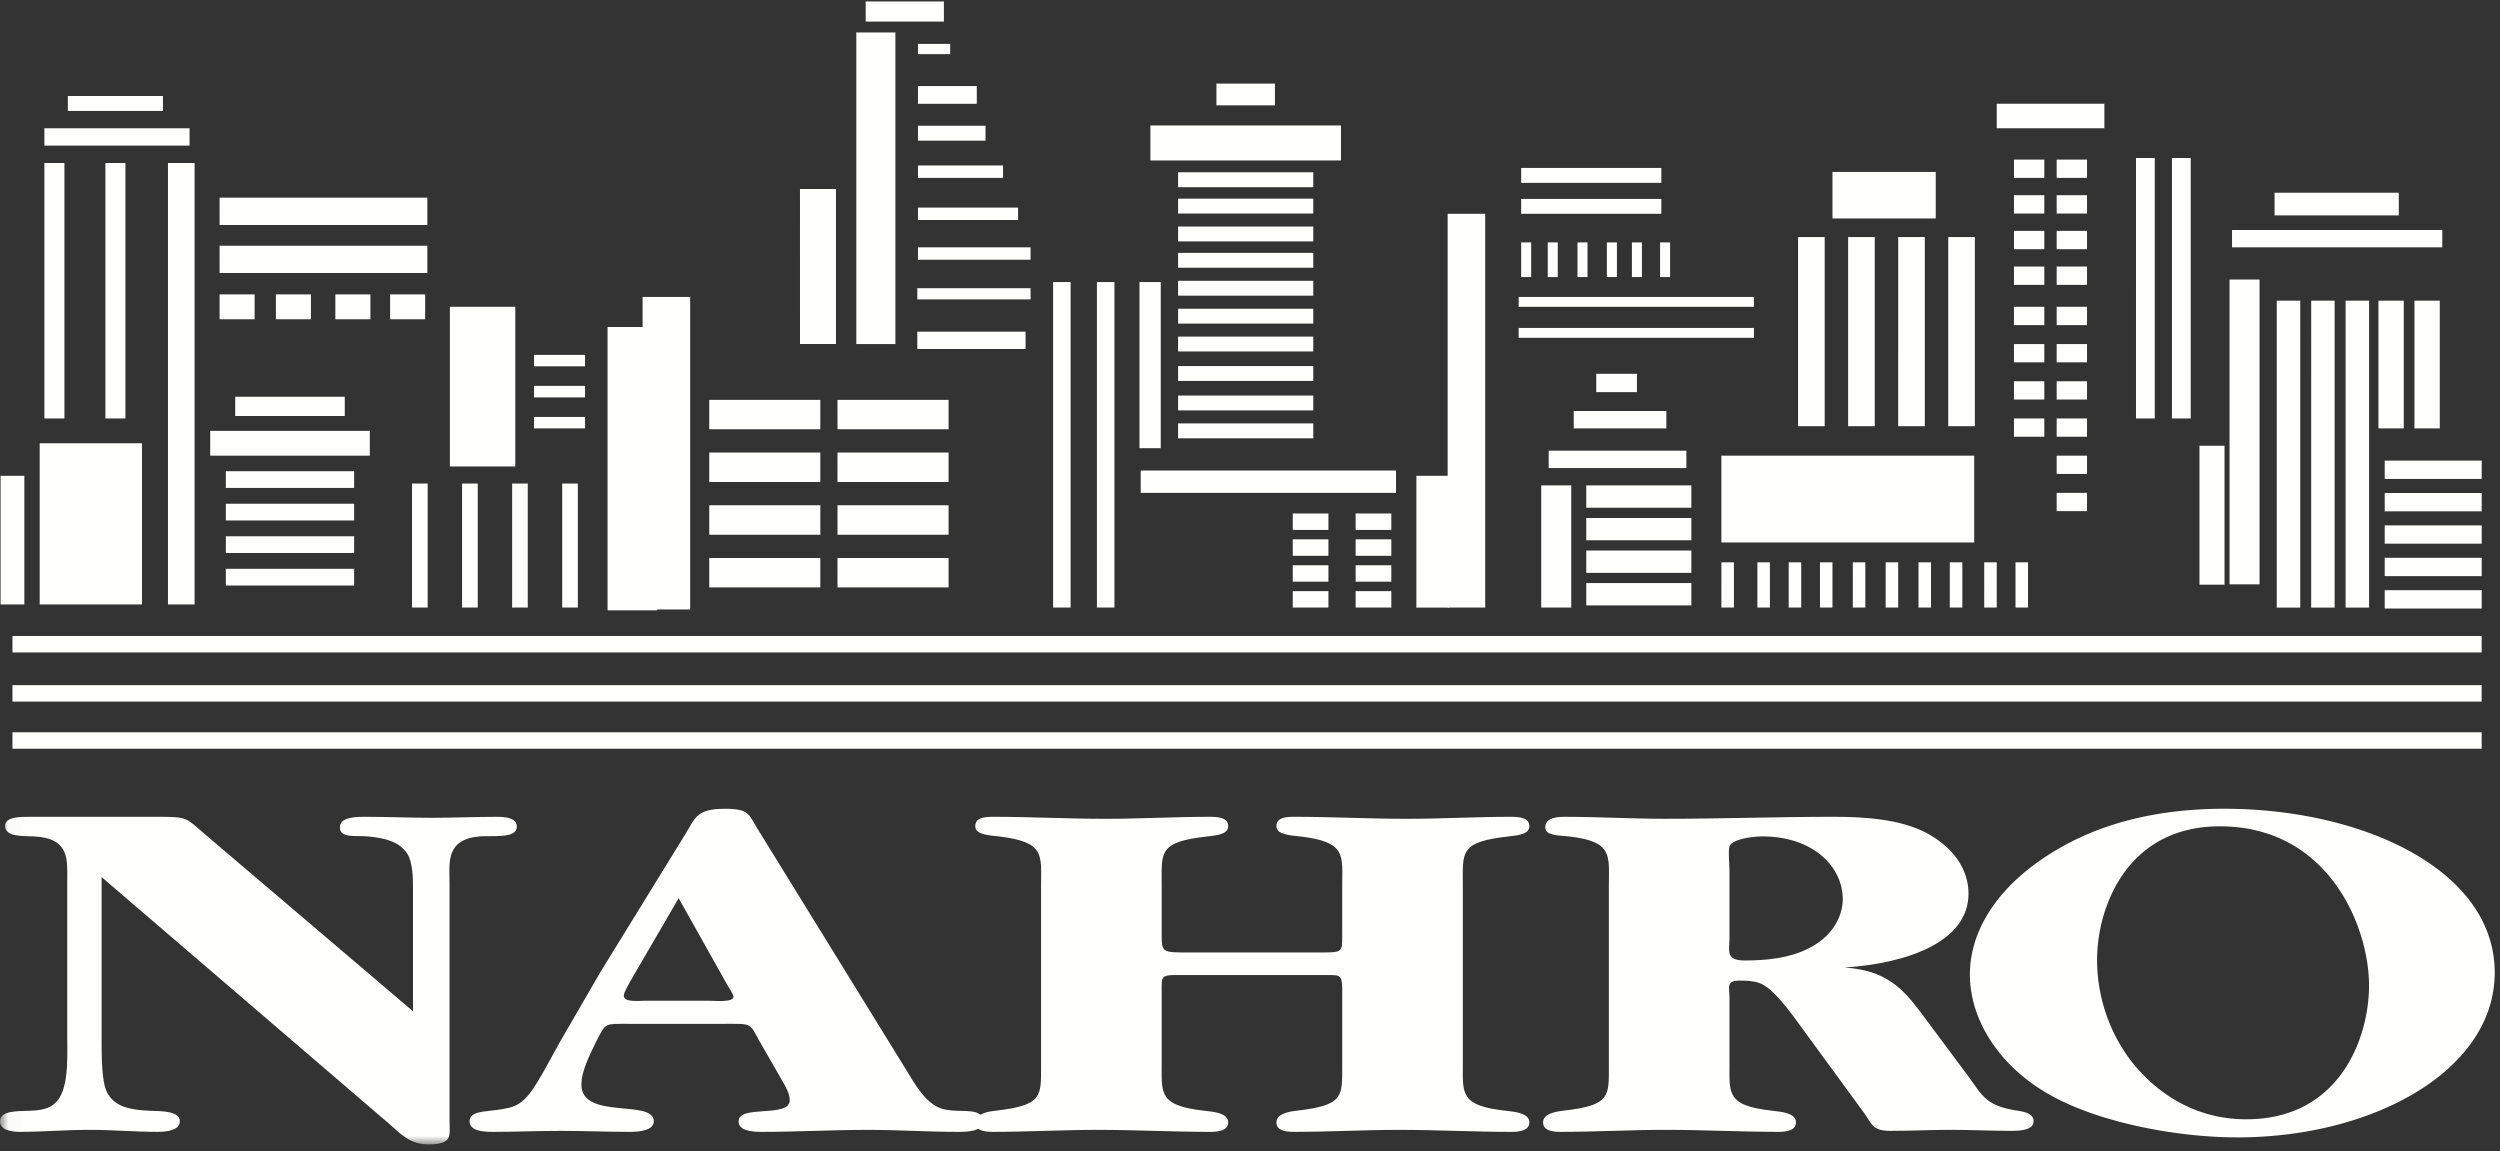
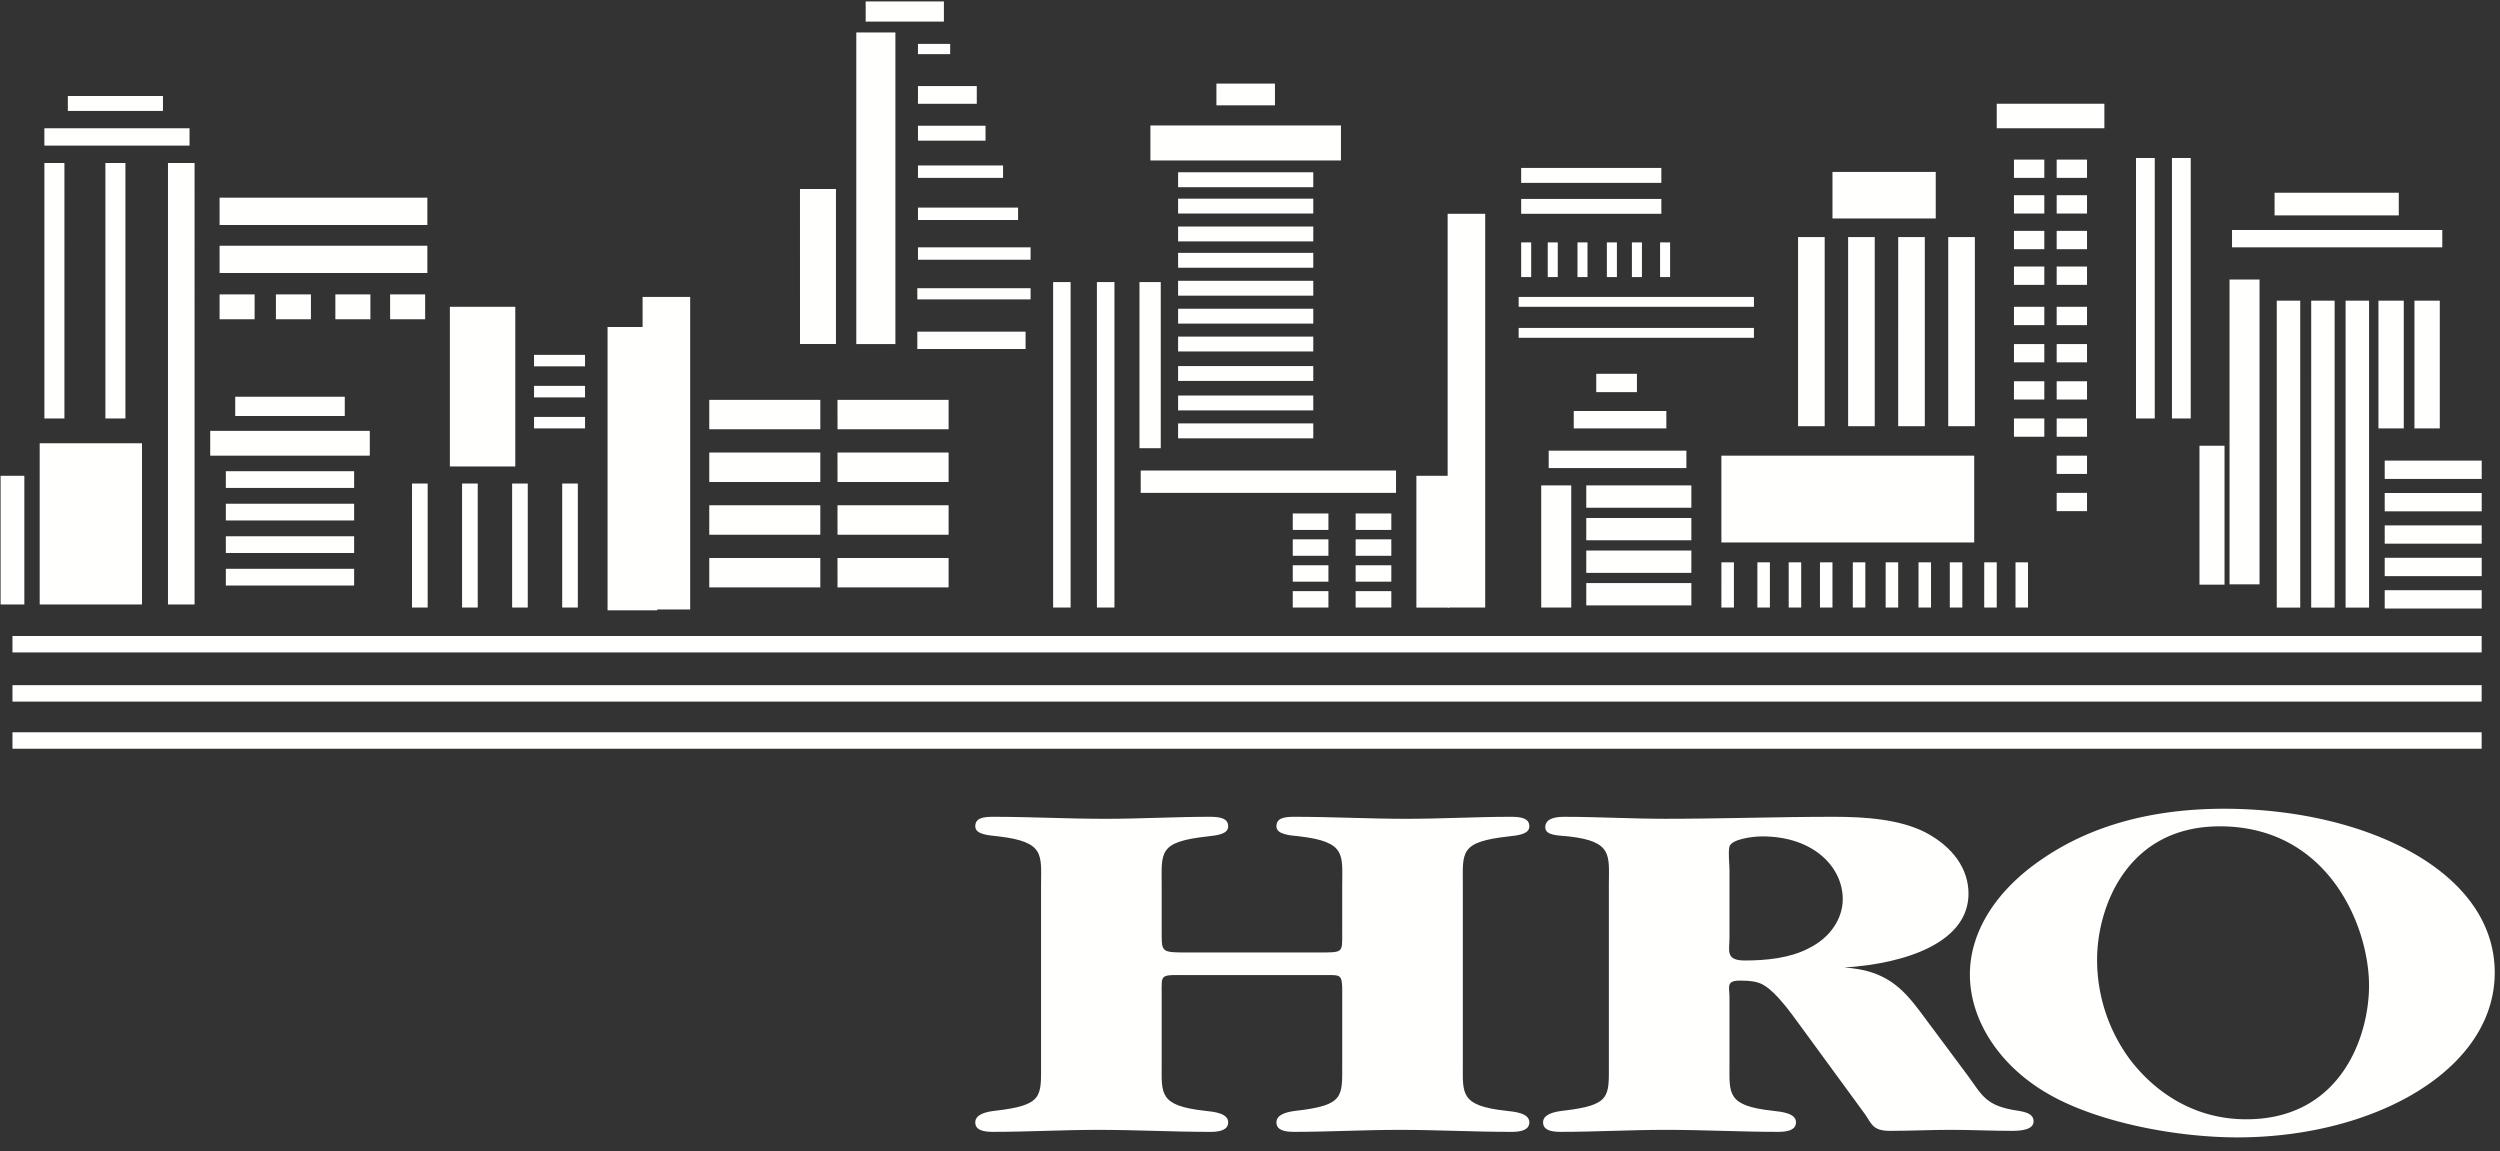
<svg xmlns="http://www.w3.org/2000/svg" xmlns:ns1="http://www.inkscape.org/namespaces/inkscape" xmlns:ns2="http://sodipodi.sourceforge.net/DTD/sodipodi-0.dtd" xmlns:xlink="http://www.w3.org/1999/xlink" ns1:version="1.0 (4035a4fb49, 2020-05-01)" ns1:export-ydpi="43.868401" ns1:export-xdpi="43.868401" ns1:export-filename="C:\Users\user\Downloads\nahro.png" ns2:docname="nahro-logo.svg" id="svg895" version="1.1" viewBox="0 0 152 70" height="70" width="152">
  <rect x="0" y="0" width="152" height="70" fill="#333333" stroke="none" />
  <ns2:namedview ns1:current-layer="svg895" ns1:window-maximized="1" ns1:window-y="-8" ns1:window-x="-8" ns1:cy="35" ns1:cx="76" ns1:zoom="4.7565789" showgrid="false" id="namedview897" ns1:window-height="1017" ns1:window-width="1920" ns1:pageshadow="2" ns1:pageopacity="0" guidetolerance="10" gridtolerance="10" objecttolerance="10" borderopacity="1" bordercolor="#666666" pagecolor="#961e1f" />
  <defs id="defs868">
-     <path d="M.025.165h150.859v26.848H.024z" id="a" />
-   </defs>
+     </defs>
  <g id="g893" fill-rule="evenodd" fill="none">
    <path id="path870" d="M52.633 1.313h4.756V.088h-4.756zM55.812 3.292h1.958v-.623h-1.958z" fill="#FFFFFE" />
    <path id="path872" d="M.758 39.168h150.126M.758 42.158h150.126M.758 45.023h150.126" stroke="#FFFFFE" />
    <path id="path874" d="M.036 36.753H1.48V28.93H.036zM2.413 36.753h6.22v-9.802h-6.22zM2.699 25.442h1.218V9.909H2.699zM6.408 25.442h1.218V9.909H6.408zM10.213 36.752h1.617V9.909h-1.617zM2.698 8.854h8.826V7.798H2.698zM4.125 6.743h5.783v-.906H4.125zM13.351 13.68h12.632v-1.66H13.35zM13.351 16.6h12.632v-1.658H13.35zM13.351 19.41h2.13V17.9h-2.13zM16.775 19.41h2.13V17.9h-2.13zM20.39 19.41h2.13V17.9h-2.13zM23.719 19.41h2.13V17.9h-2.13zM14.302 25.292h6.66v-1.17h-6.66zM12.781 27.705h9.702v-1.509h-9.702zM13.731 29.665h7.8v-1.018h-7.8zM13.731 31.644h7.8v-1.018h-7.8zM13.731 33.623h7.8v-1.018h-7.8zM13.731 35.602h7.8v-1.018h-7.8zM27.352 28.363h3.977v-9.708h-3.977zM36.94 37.11h3.02V19.882h-3.02z" fill="#FFFFFE" />
    <path id="path876" d="M39.07 37.055h2.892V18.053H39.07zM25.05 36.94h.952V29.4h-.951zM28.094 36.94h.952V29.4h-.952zM31.138 36.94h.95V29.4h-.95zM34.182 36.94h.95V29.4h-.95zM32.469 22.275h3.101v-.698H32.47zM32.469 24.16h3.101v-.699H32.47zM32.469 26.045h3.101v-.697H32.47zM43.123 26.101h6.752v-1.79h-6.752zM50.921 26.101h6.754v-1.79H50.92zM43.123 29.306h6.752v-1.79h-6.752zM50.921 29.306h6.754v-1.79H50.92zM43.123 32.51h6.752v-1.79h-6.752zM50.921 32.51h6.754v-1.79H50.92zM43.123 35.715h6.752v-1.79h-6.752zM50.921 35.715h6.754v-1.79H50.92zM48.64 20.917h2.187v-9.425h-2.188zM52.063 20.918h2.377V1.973h-2.377zM55.812 6.31h3.576V5.233h-3.576zM55.812 8.552h4.108v-.906h-4.108zM55.812 10.814h5.174v-.753h-5.174zM55.812 13.377h6.087v-.753h-6.087zM55.812 15.79h6.847v-.754h-6.847zM55.773 18.204h6.886v-.68h-6.886zM55.773 21.22h6.582v-1.055h-6.582zM64.03 36.94h1.063V17.148H64.03zM66.692 36.94h1.066V17.148h-1.066zM69.356 29.966h15.522V28.61H69.356zM78.6 32.22h2.168v-1H78.6zM82.423 32.22h2.169v-1h-2.169zM78.6 33.792h2.168v-1H78.6zM82.423 33.792h2.169v-1h-2.169zM78.6 35.367h2.168v-1H78.6zM82.423 35.367h2.169v-1h-2.169zM78.6 36.94h2.168v-.998H78.6zM82.423 36.94h2.169v-.998h-2.169zM69.28 27.25h1.294V17.148H69.28zM71.628 26.649h8.219v-.905h-8.219zM71.628 24.951h8.219v-.904h-8.219zM71.628 23.16h8.219v-.903h-8.219zM71.628 21.37h8.219v-.905h-8.219zM71.628 19.673h8.219v-.904h-8.219zM71.628 17.977h8.219v-.904h-8.219zM71.628 16.28h8.219v-.905h-8.219zM71.628 14.678h8.219v-.905h-8.219zM71.628 12.982h8.219v-.904h-8.219zM71.628 11.38h8.219v-.905h-8.219zM69.945 9.758H81.53v-2.13H69.945zM73.958 6.403h3.559v-1.32h-3.559zM86.116 36.942h1.996V28.93h-1.996z" fill="#FFFFFE" />
    <path id="path878" d="M88.017 36.94H90.3V13h-2.283zM92.487 11.117h8.523v-.906h-8.523zM92.487 13h8.523v-.905h-8.523zM92.487 16.846h.609v-2.11h-.609zM94.103 16.846h.609v-2.11h-.609zM95.911 16.846h.609v-2.11h-.609zM97.698 16.846h.61v-2.11h-.61zM99.22 16.846h.61v-2.11h-.61zM100.933 16.846h.609v-2.11h-.609zM92.335 18.655h14.304v-.603H92.335zM92.335 20.54h14.304v-.603H92.335zM97.052 23.84h2.473v-1.113h-2.473zM95.684 26.045h5.63V24.99h-5.63zM94.16 28.458h8.372v-1.056h-8.371zM96.445 30.872h6.39v-1.358h-6.39zM96.445 32.85h6.39v-1.357h-6.39zM96.445 34.83h6.39v-1.358h-6.39zM96.445 36.809h6.39V35.45h-6.39zM93.706 36.94h1.825v-7.426h-1.825zM104.66 32.982h15.372v-5.278H104.66zM104.66 36.94h.762v-2.752h-.761zM106.849 36.94h.761v-2.752h-.761zM108.753 36.94h.76v-2.752h-.76zM110.654 36.94h.76v-2.752h-.76zM112.65 36.94h.762v-2.752h-.761zM114.648 36.94h.762v-2.752h-.762zM116.646 36.94h.76v-2.752h-.76zM118.548 36.94h.762v-2.752h-.762zM120.64 36.94h.762v-2.752h-.761zM122.543 36.94h.76v-2.752h-.76zM109.322 25.913h1.619V14.414h-1.619zM112.366 25.913h1.618V14.414h-1.618zM115.41 25.913h1.618V14.414h-1.617zM118.453 25.913h1.619V14.414h-1.619zM111.415 13.282h6.278v-2.827h-6.278zM121.402 7.798h6.544V6.309h-6.544zM122.449 10.814h1.845V9.702h-1.845zM125.046 10.814h1.845V9.702h-1.845zM122.449 12.982h1.845V11.87h-1.845zM125.046 12.982h1.845V11.87h-1.845zM122.449 15.15h1.845v-1.113h-1.845zM125.046 15.15h1.845v-1.113h-1.845zM122.449 17.318h1.845v-1.112h-1.845zM125.046 17.318h1.845v-1.112h-1.845zM122.449 19.768h1.845v-1.113h-1.845zM125.046 19.768h1.845v-1.113h-1.845zM122.449 22.03h1.845v-1.112h-1.845zM125.046 22.03h1.845v-1.112h-1.845zM122.449 24.292h1.845V23.18h-1.845zM125.046 24.292h1.845V23.18h-1.845zM122.449 26.555h1.845v-1.112h-1.845zM125.046 26.555h1.845v-1.112h-1.845zM125.046 28.817h1.845v-1.113h-1.845zM125.046 31.077h1.845v-1.112h-1.845zM129.868 25.442h1.141V9.607h-1.14zM132.055 25.442h1.142V9.607h-1.142zM138.294 13.095h7.552v-1.376h-7.552zM135.707 15.037h12.784v-1.055h-12.784zM135.556 35.527h1.824v-18.53h-1.824zM133.728 35.546h1.523v-8.445h-1.523zM138.427 36.941h1.427V18.28h-1.427zM140.52 36.941h1.426V18.28h-1.425zM142.612 36.941h1.427V18.28h-1.427zM146.799 26.045h1.54V18.28h-1.54zM144.61 26.045h1.54V18.28h-1.54zM144.991 29.118h5.897v-1.112h-5.897zM144.991 31.088h5.897v-1.113h-5.897zM144.991 33.057h5.897v-1.112h-5.897zM144.991 35.028h5.897v-1.113h-5.897zM144.991 36.998h5.897v-1.112h-5.897z" fill="#FFFFFE" />
    <g id="g885" transform="translate(0 42.567)">
      <mask fill="#fff" id="b">
        <use id="use880" xlink:href="#a" />
      </mask>
-       <path id="path883" mask="url(#b)" d="M25.11 18.918L12.4 8.103c-1.112-.948-.978-1.009-2.756-1.009H1.822c-.622 0-1.512 0-1.512.55 0 .672 1.023.612 1.734.642 2.222.092 2.044 1.466 2.044 2.657v9.502c0 1.039.09 2.658-.4 3.606-.356.671-.889.885-1.866.916-.712.03-1.822-.031-1.822.641 0 .49.578.642 1.2.642 1.377 0 2.8-.123 4.222-.123 1.422 0 2.755.123 4.178.123.622 0 1.333-.123 1.333-.642 0-.672-1.245-.61-1.867-.641-1.2-.06-2.133-.245-2.578-1.161-.31-.641-.31-2.23-.31-2.963V10.76l17.554 15.062c.623.55 1.2 1.191 2.312 1.191 1.51 0 1.288-.548 1.288-1.405V11.127c0-1.192-.267-2.658 1.822-2.841.756-.062 2.267.152 2.267-.581 0-.519-.577-.61-1.244-.61-1.29 0-2.623.06-3.912.06-1.333 0-2.622-.06-3.954-.06-.668 0-1.645 0-1.645.641 0 .671.932.488 1.689.55 1.021.092 1.91.305 2.4 1.038.355.55.355 1.56.355 2.17v7.424" fill="#FFFFFE" />
    </g>
-     <path id="path887" d="M41.261 54.61l2.933 5.224c.045.093.401.612.401.765 0 .366-1.156.244-1.467.244H39.26c-.4 0-1.333.122-1.333-.306 0-.214.31-.703.401-.886l2.932-5.04zm-4.755 4.491l-2.444 4.217c-.49.856-1.29 2.444-1.866 3.177-.668.825-1.112.886-2.402 1.04-.577.06-1.244.12-1.244.64 0 .55.711.642 1.377.642 1.38 0 2.801-.06 4.179-.06 1.378 0 2.8.06 4.179.06.62 0 1.466-.091 1.466-.641 0-1.375-4.401-.06-4.401-2.23 0-.887.578-1.955.978-2.78.533-.979.4-.917 1.957-.917h5.82c1.601 0 1.467-.062 2.045 1.007l1.423 2.475c.177.307.444.764.444 1.162 0 1.1-3.112.243-3.112 1.283 0 .58.801.641 1.423.641 2.133 0 4.267-.122 6.488-.122 1.78 0 3.556.122 5.422.122.624 0 1.512-.03 1.512-.641 0-.703-.845-.61-1.6-.642-.889-.03-1.29-.214-1.822-.733-.4-.398-.845-1.1-1.11-1.558L46.06 50.395c-.532-.857-.49-1.222-1.955-1.222-1.778 0-1.822.55-2.445 1.557L36.506 59.1z" fill="#FFFFFE" />
    <path id="path889" d="M72.23 57.91c-1.555 0-1.6 0-1.6-1.1v-2.962c0-2.049-.223-2.659 2.8-2.995.533-.062 1.244-.123 1.244-.612 0-.488-.489-.58-1.112-.58-2.087 0-4.221.123-6.354.123-2.312 0-4.534-.123-6.844-.123-.623 0-1.067.092-1.067.58 0 .52.888.55 1.422.612 2.844.336 2.577 1.13 2.577 2.995v10.844c0 1.986.135 2.505-2.799 2.843-.533.06-1.2.212-1.2.702 0 .458.444.58 1.067.58 2.132 0 4.266-.122 6.399-.122 2.311 0 4.534.123 6.844.123.578 0 1.067-.123 1.067-.581 0-.55-.844-.642-1.422-.702-2.8-.307-2.622-1.04-2.622-2.843v-4.276c0-1.253-.134-1.131 1.733-1.131h7.912c1.2 0 1.287-.092 1.332.733v4.674c0 1.986.133 2.505-2.8 2.843-.533.06-1.2.212-1.2.702 0 .458.445.58 1.067.58 2.133 0 4.268-.122 6.4-.122 2.312 0 4.533.123 6.845.123.576 0 1.065-.123 1.065-.581 0-.55-.843-.642-1.42-.702-2.801-.307-2.624-1.04-2.624-2.843V53.848c0-2.049-.222-2.659 2.8-2.995.534-.062 1.244-.123 1.244-.612 0-.488-.49-.58-1.11-.58-2.088 0-4.222.123-6.355.123-2.312 0-4.534-.123-6.845-.123-.622 0-1.067.092-1.067.58 0 .52.89.55 1.422.612 2.844.336 2.578 1.13 2.578 2.995v2.962c0 1.13.043 1.1-1.466 1.1H72.23M105.152 52.9c0-.368-.089-1.1 0-1.437.133-.427 1.333-.61 2-.61 3.111 0 4.888 1.864 4.888 3.819 0 1.13-.71 2.321-2.088 2.993-1.111.581-2.533.733-3.868.733-1.198 0-.932-.61-.932-1.374V52.9zm11.6 8.614c-1.066-1.405-2.09-2.535-4.623-2.688 3.823-.243 7.556-1.557 7.556-4.491 0-1.497-.933-2.84-2.621-3.727-1.557-.795-3.645-.947-5.556-.947-3.424 0-6.801.121-10.268.121-2.044 0-4.089-.12-6.133-.12-.666 0-1.154.151-1.154.641 0 .519.844.488 1.421.55 2.711.305 2.445 1.16 2.445 2.963v10.876c0 1.986.133 2.506-2.8 2.842-.533.062-1.2.214-1.2.703 0 .457.445.58 1.067.58 2.133 0 4.266-.123 6.399-.123 2.312 0 4.535.123 6.843.123.58 0 1.068-.123 1.068-.58 0-.55-.844-.641-1.421-.703-2.8-.306-2.623-1.039-2.623-2.842V60.63c0-.612-.223-1.009.623-1.009.532 0 1.11.03 1.51.306.712.427 1.6 1.65 2.043 2.26l4.09 5.591c.4.612.49.978 1.51.978 1.245 0 2.445-.062 3.69-.062 1.244 0 2.444.062 3.69.062.577 0 1.333-.062 1.333-.58 0-.428-.4-.551-.933-.642-1.956-.275-2.178-.916-3.023-2.078l-2.934-3.942z" fill="#FFFFFE" />
    <path id="path891" d="M136.57 68.053c-3.289 0-5.646-1.772-7.068-3.636a10.183 10.183 0 0 1-1.999-6.079c0-3.117 1.777-8.097 7.466-8.097 6.577 0 9.068 6.05 9.068 9.685 0 3.117-1.735 8.127-7.467 8.127m-.534 1.1c8.31 0 15.643-4.095 15.643-10.021 0-6.232-7.998-9.96-16.442-9.96-4.224 0-7.957.947-10.979 2.994-2.8 1.864-4.489 4.4-4.489 7.088 0 2.781 1.823 5.683 5.067 7.425 2.934 1.588 7.512 2.474 11.2 2.474" fill="#FFFFFE" />
  </g>
</svg>